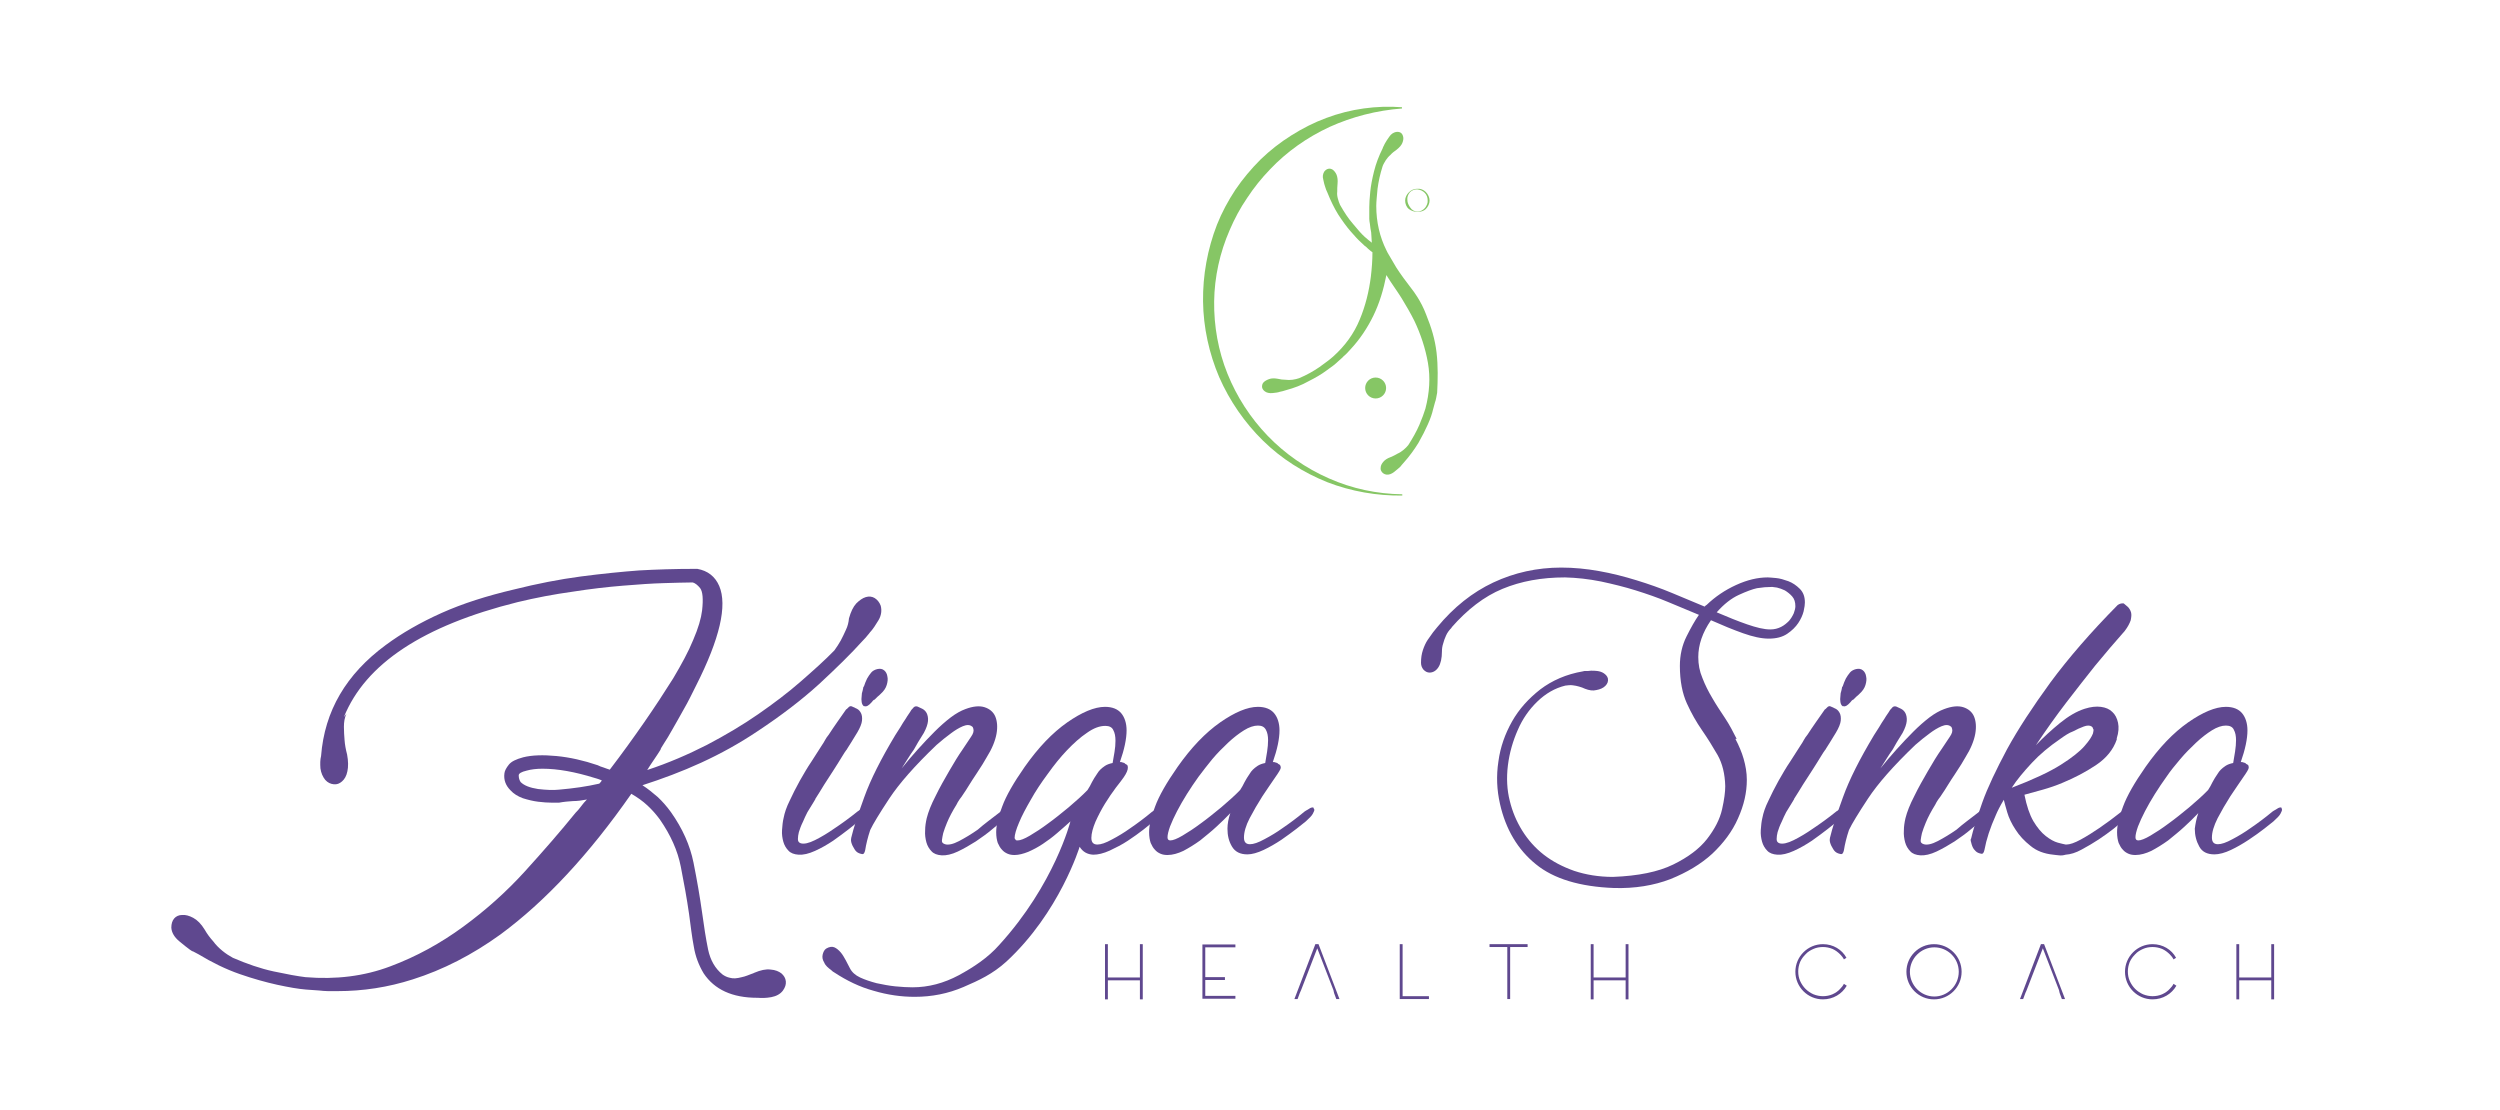
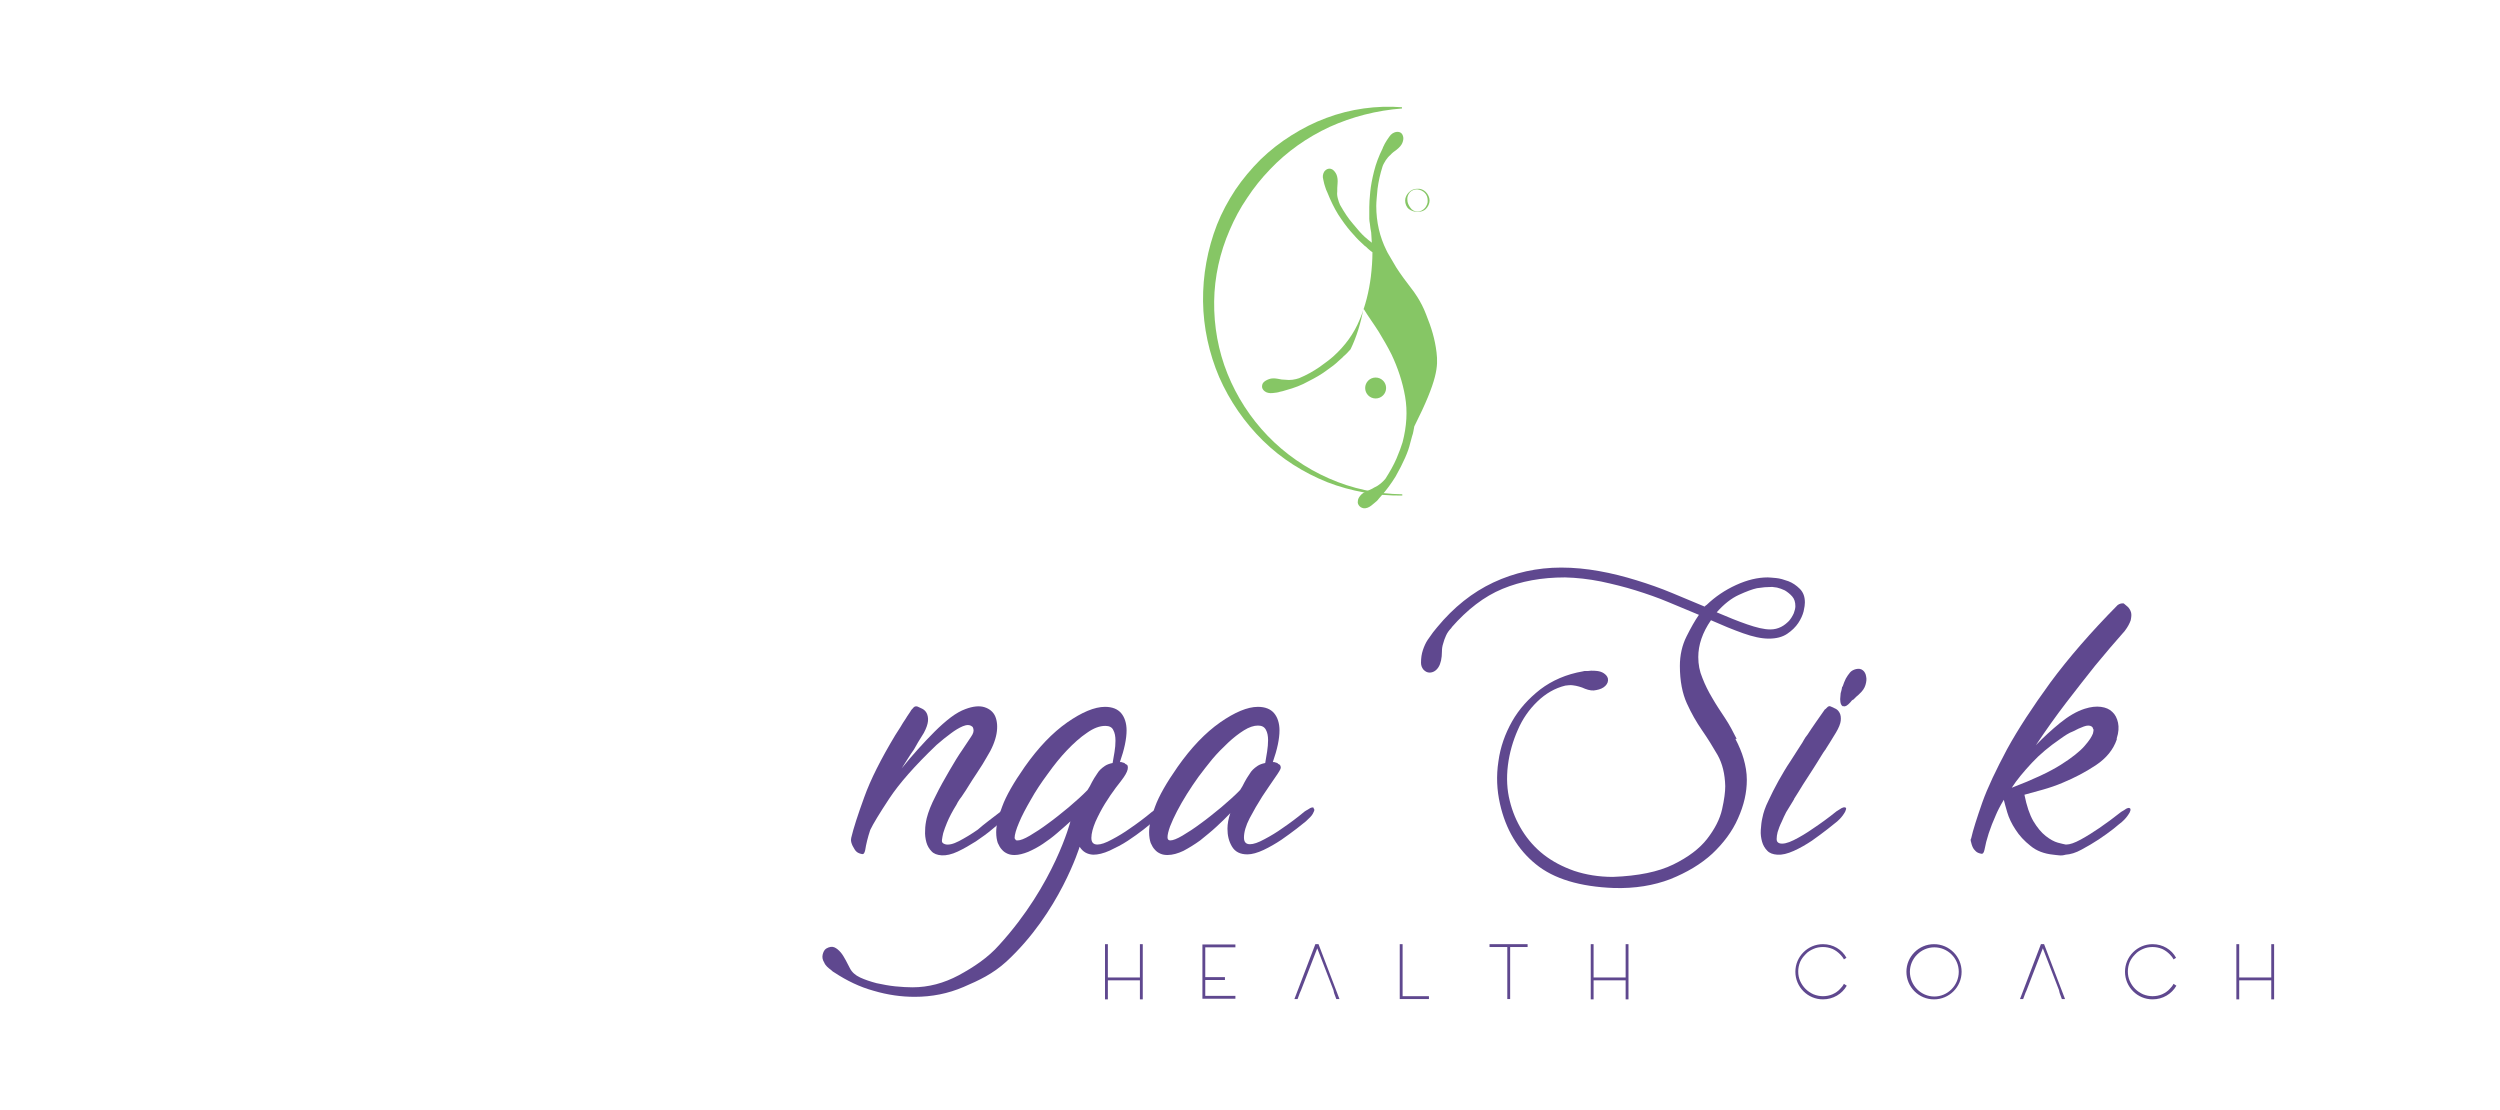
<svg xmlns="http://www.w3.org/2000/svg" version="1.1" id="Layer_1" x="0px" y="0px" viewBox="0 0 788 350" style="enable-background:new 0 0 788 350;" xml:space="preserve">
  <style type="text/css">
	.st0{fill:#5F488F;}
	.st1{fill:#86C665;}
</style>
  <g>
-     <path class="st0" d="M59.8,299.3c-0.8-0.6-2-1.5-3.4-2.7s-2.3-2.6-2.4-4.2c0-1.2,0.3-2.2,0.9-2.9c0.6-0.7,1.5-1.1,2.5-1.1   c1-0.1,2.2,0.2,3.5,0.9c1.3,0.7,2.5,1.9,3.6,3.7c0.8,1.4,1.7,2.6,2.7,3.7c0.8,1.1,1.8,2.1,2.9,3c1.1,0.9,2.2,1.6,3.3,2.2   c4.4,1.9,8.7,3.4,12.9,4.3c4.2,0.9,7.5,1.5,10,1.8c9.6,0.8,18.5-0.3,26.7-3.4c8.3-3.1,15.9-7.3,23-12.5c7.1-5.2,13.6-11,19.5-17.5   c5.9-6.5,11.2-12.6,15.9-18.4c0.7-0.7,1.3-1.4,1.8-2.1c0.5-0.7,1.1-1.4,1.8-2.1c-1.5,0.3-3,0.5-4.4,0.5c-1.4,0.1-2.8,0.2-4.4,0.5   c-0.3,0-1,0-2.3,0c-1.2,0-2.7-0.1-4.3-0.3c-1.6-0.2-3.2-0.6-4.8-1.1c-1.6-0.6-2.9-1.4-3.9-2.5c-1.5-1.5-2.2-3.3-1.9-5.4   c0.1-0.8,0.6-1.7,1.4-2.7c0.8-1,2.3-1.7,4.5-2.3c2.8-0.7,6.3-0.8,10.5-0.4c4.2,0.4,8.6,1.4,13,2.9c0.6,0.3,1.1,0.5,1.8,0.7   c0.6,0.2,1.3,0.5,2,0.7c3.9-5.1,7.5-10.1,10.9-15c3.4-4.9,6.4-9.5,9.1-13.8c2.6-4.4,4.8-8.4,6.3-12.1c1.6-3.7,2.5-6.8,2.8-9.3   c0.4-3.6,0.2-5.9-0.6-7c-0.8-1-1.6-1.6-2.3-1.8h-1h-0.2h0.2c-1.8,0-4.5,0.1-8.2,0.2c-3.7,0.1-7.9,0.4-12.8,0.8   c-4.9,0.4-10.2,1-15.9,1.9c-5.8,0.8-11.6,1.9-17.4,3.3c-29.7,7.4-47.9,19.4-54.7,36.2l0.8-1c-0.6,1.2-0.8,2.6-0.8,4.1   c0,1.5,0.1,2.8,0.2,4.1c0.1,1.5,0.4,3.1,0.8,4.6c0.4,2.1,0.4,3.9,0.1,5.3c-0.3,1.5-0.9,2.5-1.7,3.2c-0.8,0.7-1.6,1-2.6,0.9   c-1-0.1-1.9-0.5-2.7-1.4c-0.8-1-1.3-2.2-1.5-3.6c-0.1-1.5-0.1-2.7,0.2-3.9c1.1-14.2,7.9-25.8,20.4-35c5-3.7,10.9-7.1,17.6-10.1   c6.7-3,14.3-5.4,22.8-7.4c7.2-1.8,14.3-3.2,21.1-4.1c6.9-0.9,13-1.5,18.3-1.9c5.3-0.3,11.3-0.5,18-0.5h0.4c3.3,0.6,5.6,2.4,6.9,5.4   c2.6,6.1,0.2,16.6-7.3,31.4c-1.3,2.6-2.5,5.1-3.9,7.5c-1.3,2.4-2.5,4.4-3.5,6.2c-1,1.8-1.9,3.3-2.7,4.5c-0.8,1.2-1.1,1.8-1.1,2   c-0.7,1.1-1.4,2.2-2.1,3.2c-0.7,1-1.4,2.1-2.1,3.2c6.7-2.2,12.9-4.9,18.8-7.9c5.9-3.1,11.3-6.3,16.2-9.7c4.9-3.4,9.4-6.8,13.4-10.3   c4-3.5,7.6-6.7,10.6-9.8c0.7-1,1.4-2,2-3.1c0.6-1.1,1.1-2.2,1.6-3.3c0.6-1.2,0.9-2.5,1-3.7c0.6-2.1,1.3-3.6,2.3-4.7c1-1,2-1.7,3-2   c1-0.3,2-0.2,2.8,0.3c0.8,0.5,1.5,1.3,1.9,2.4c0.4,1.5,0.2,3.1-0.7,4.6c-0.9,1.5-1.7,2.7-2.4,3.5l-0.2,0.2   c-0.1,0.1-0.2,0.3-0.3,0.4c-0.1,0.1-0.2,0.3-0.5,0.6c-0.3,0.4-0.8,1-1.7,1.9c-3.6,4-8.2,8.5-13.6,13.5c-5.5,5-11.9,9.9-19.3,14.8   c-5.8,3.9-11.8,7.2-17.9,10c-6.1,2.8-12.3,5.1-18.5,7.1c1.7,1.1,3.3,2.4,4.8,3.7c1.5,1.4,2.9,3,4.2,4.8c3.6,5.1,6,10.4,7.1,15.9   c1.1,5.5,2,10.7,2.7,15.7c0.6,4.4,1.2,8.3,1.9,11.7c0.7,3.3,2.2,6,4.6,7.9c0.6,0.4,1.3,0.8,2.3,1c1,0.3,2.2,0.2,3.7-0.2   c0.6-0.1,1.1-0.3,1.7-0.5c0.6-0.2,1-0.4,1.3-0.5c0.4-0.1,0.8-0.3,1-0.4c1.9-0.8,3.6-1.2,5.1-1c1.5,0.1,2.6,0.6,3.4,1.2   c0.8,0.7,1.3,1.5,1.4,2.5c0.1,1-0.2,1.9-0.9,2.9c-0.8,1.1-2.1,1.8-3.7,2.1c-1.7,0.3-3.1,0.3-4.2,0.2h-0.2c-7.9,0-13.5-2.6-16.9-7.7   c-1.5-2.5-2.6-5.3-3.1-8.4c-0.6-3.1-1-6.6-1.5-10.3c-0.7-4.9-1.6-9.8-2.6-14.9c-1-5.1-3.2-10-6.6-14.9c-1.1-1.5-2.4-3-3.9-4.4   c-1.5-1.4-3.2-2.6-5.1-3.7c-13.3,19.1-27.1,33.9-41.2,44.3c-9,6.5-18.2,11.2-27.7,14.2c-7.8,2.5-15.7,3.7-23.7,3.7   c-1.1,0-2.1,0-3,0c-0.9,0-1.8-0.1-2.8-0.2c-0.4,0-1.8-0.1-4.2-0.3c-2.4-0.2-5.3-0.7-9-1.5c-3.6-0.8-7.6-1.9-11.9-3.4   c-4.3-1.5-8.6-3.6-12.9-6.2c-0.6-0.3-1.1-0.6-1.7-0.9C60.7,299.9,60.2,299.6,59.8,299.3z M176.2,248.9c4.6-0.4,8.8-1,12.7-1.9   c0.4-0.4,0.7-0.8,0.8-1c-0.3-0.1-0.6-0.3-1-0.4c-0.4-0.1-0.8-0.3-1.3-0.4c-6.1-1.9-11.6-2.9-16.4-2.9c-1.9,0-3.6,0.2-5,0.6   c-1.7,0.4-2.5,0.9-2.5,1.5c0,0.8,0.2,1.5,0.6,2.1c1.1,1.1,2.9,1.8,5.5,2.2C172.2,249,174.4,249.1,176.2,248.9z" />
-   </g>
+     </g>
  <g>
-     <path class="st0" d="M251.7,269.4c-1.4-0.1-2.5-0.5-3.2-1.3c-0.7-0.7-1.3-1.7-1.6-2.8c-0.3-1.1-0.5-2.3-0.4-3.7   c0.1-1.3,0.2-2.6,0.5-3.8c0.3-1.6,0.9-3.4,1.9-5.4c0.9-2,2-4.1,3.2-6.3c1.2-2.1,2.4-4.2,3.7-6.1c1.2-1.9,2.3-3.6,3.2-5   c0.4-0.6,0.8-1.2,1.1-1.8c0.3-0.6,0.7-1.1,1.1-1.6c0.9-1.4,1.8-2.7,2.7-4c0.9-1.3,1.8-2.6,2.8-4l0.2-0.1c0.2-0.2,0.4-0.4,0.7-0.7   c0.3-0.2,0.6-0.3,1-0.1c0.4,0.2,0.9,0.4,1.5,0.7c0.6,0.3,1,0.8,1.3,1.4c0.3,0.6,0.4,1.4,0.3,2.4c-0.1,0.9-0.6,2.2-1.5,3.7   c-0.8,1.3-1.4,2.3-1.9,3.1c-0.5,0.8-0.9,1.4-1.2,1.9c-0.1,0.2-0.2,0.4-0.4,0.6c-0.2,0.2-0.6,0.9-1.3,2c-0.7,1.1-1.5,2.5-2.5,4   c-1,1.5-2,3.1-3.1,4.8c-1,1.7-2,3.2-2.8,4.5v0.1l-0.6,1c-0.7,1.1-1.3,2.1-1.9,3.1c-0.5,1-1,2-1.4,3c-0.6,1.2-1,2.3-1.3,3.3   c-0.2,0.8-0.3,1.5-0.3,2.2c0,0.7,0.3,1.1,0.9,1.3c1,0.3,2.5,0,4.5-1c2-1,4-2.2,6-3.6c2.4-1.6,4.9-3.4,7.5-5.5   c0.6-0.4,1.1-0.7,1.6-1c0.4-0.2,0.8-0.3,1.1-0.2c0.3,0.1,0.4,0.3,0.2,0.8c-0.1,0.4-0.3,0.8-0.6,1.2c-0.5,0.8-1.2,1.6-2.1,2.4   c-0.5,0.4-1.5,1.2-3,2.4c-1.5,1.2-3.2,2.4-5,3.7c-1.8,1.2-3.7,2.3-5.7,3.2S253.2,269.5,251.7,269.4z M274.7,221.4   c-0.9,1-1.6,1.4-2.1,1.2h-0.3c-0.4-0.3-0.6-0.7-0.7-1.3c-0.1-0.6-0.1-1.2,0-1.9c0-0.6,0.1-1.2,0.3-1.7c0.1-0.5,0.2-0.8,0.2-1   c0-0.2,0.1-0.3,0.2-0.3c0.3-0.9,0.6-1.7,1-2.5c0.4-0.7,0.8-1.3,1.3-1.9c0.4-0.5,1.1-0.9,1.9-1.1c0.9-0.2,1.6-0.1,2.2,0.4   c0.5,0.4,0.9,1.1,1,1.9c0.2,0.8,0.1,1.7-0.2,2.7c-0.3,1-0.9,1.9-1.9,2.8c-0.3,0.3-0.6,0.6-1,0.9c-0.3,0.3-0.6,0.6-0.9,0.9   C275.3,220.6,275,221,274.7,221.4z" />
-   </g>
+     </g>
  <g>
    <path class="st0" d="M315.3,255.9c0.6-0.4,1.1-0.7,1.6-1c0.4-0.2,0.8-0.3,1.1-0.2c0.3,0.1,0.4,0.3,0.2,0.8   c-0.1,0.4-0.3,0.8-0.6,1.2c-0.5,0.8-1.2,1.6-2.1,2.4c-0.5,0.4-1.5,1.2-2.9,2.4c-1.4,1.2-3.1,2.4-5,3.7c-1.9,1.2-3.8,2.3-5.7,3.2   s-3.7,1.3-5.1,1.2c-1.4-0.1-2.5-0.5-3.2-1.3c-0.7-0.7-1.3-1.7-1.6-2.8c-0.3-1.1-0.5-2.4-0.4-3.7c0-1.3,0.2-2.6,0.5-3.9   c0.5-2,1.4-4.3,2.8-7c1.3-2.7,2.8-5.3,4.3-7.9c1.5-2.6,2.9-4.9,4.3-6.9c1.3-2,2.2-3.3,2.6-3.9c0.7-1,0.9-1.8,0.7-2.5   c-0.1-0.4-0.2-0.6-0.4-0.7c-0.7-0.6-1.7-0.6-2.9-0.1c-1.2,0.5-2.5,1.3-3.7,2.2c-1.5,1.1-3,2.3-4.6,3.7   c-6.9,6.6-11.8,12.2-14.9,16.9c-3.1,4.7-5.1,8-6,9.9c-0.8,2.4-1.3,4.5-1.6,6.4c-0.2,0.9-0.5,1.3-1,1.2c-0.5-0.1-0.8-0.2-1-0.3   c-0.5-0.2-1-0.6-1.4-1.3c-0.4-0.6-0.8-1.4-1-2.2c-0.1-0.4-0.1-0.8,0-1.3c0.7-3,2.1-7.3,4.1-12.8c2-5.6,5.3-12.1,9.8-19.6   c0.5-0.8,1-1.6,1.6-2.5c0.5-0.9,1.1-1.8,1.7-2.7c0.3-0.5,0.6-1,0.9-1.4c0.3-0.4,0.6-0.9,0.9-1.4c0.1,0,0.1,0,0.1-0.1l0.3-0.3   c0.4-0.6,0.9-0.8,1.5-0.6c0.4,0.2,0.9,0.4,1.5,0.7c0.6,0.3,1.1,0.8,1.4,1.4c0.3,0.6,0.5,1.5,0.4,2.5c-0.1,1-0.5,2.2-1.3,3.7   c-1.4,2.2-2.4,3.9-3.1,5.2c-0.7,1-1.4,2-2,3c-0.6,1-1.3,2-1.9,3c1.6-2,3.3-4,5.1-6c1.8-2,3.6-3.9,5.3-5.6c1.7-1.7,3.4-3.2,5.1-4.5   c1.6-1.2,3.2-2.1,4.6-2.6c2.4-0.9,4.4-1.1,6-0.6c1.6,0.5,2.8,1.5,3.4,2.9c0.6,1.4,0.8,3.3,0.4,5.5c-0.4,2.2-1.4,4.7-3.1,7.4   c-0.3,0.5-0.7,1.2-1.3,2.2c-0.6,0.9-1.3,2-2,3.1c-0.7,1.1-1.5,2.2-2.2,3.4c-0.7,1.2-1.4,2.2-2,3.1c-0.2,0.3-0.5,0.8-1,1.4   c-0.4,0.6-0.8,1.2-1,1.7c-1.3,2.1-2.3,4-3,5.7c-0.5,1.2-0.9,2.3-1.2,3.3c-0.2,0.8-0.3,1.5-0.4,2.2c-0.1,0.7,0.3,1.1,1,1.3   c1,0.3,2.5,0,4.4-1c1.9-1,3.9-2.2,5.9-3.6C310.1,259.8,312.6,258,315.3,255.9z" />
  </g>
  <g>
    <path class="st0" d="M337.4,258.9c-1.3,1.2-2.7,2.4-4.2,3.7c-1.5,1.3-3,2.4-4.5,3.4c-1.5,1-3,1.8-4.6,2.5c-1.5,0.6-3,1-4.3,1   c-0.8,0-1.5-0.1-2.2-0.4c-0.7-0.3-1.3-0.7-1.8-1.3c-0.5-0.5-0.9-1.2-1.3-2.1c-0.3-0.9-0.5-2-0.5-3.4c0-2.1,0.6-4.8,1.9-8.1   c1.2-3.3,3.6-7.5,7.1-12.5c4.3-6.1,8.7-10.7,13.4-14c4.6-3.2,8.6-4.9,11.9-4.9c2.3,0,4,0.7,5.1,2c1.1,1.3,1.7,3.2,1.7,5.4   c0,2.7-0.7,6-2.1,10h0.4c0.3,0.1,0.6,0.2,1,0.3c0.2,0.2,0.4,0.4,0.7,0.5s0.4,0.5,0.4,1c0,0.7-0.4,1.7-1.3,3   c-0.5,0.7-1.3,1.8-2.5,3.3c-1.1,1.5-2.3,3.2-3.4,5c-1.1,1.8-2.1,3.7-3,5.7c-0.8,1.9-1.3,3.7-1.3,5.1c0,1.4,0.6,2.1,1.9,2.1   c1.1,0,2.6-0.5,4.6-1.6c1.9-1,3.9-2.2,5.7-3.5c2.2-1.5,4.5-3.2,6.9-5.2c0.3-0.2,0.6-0.4,1-0.6c0.3-0.2,0.6-0.4,0.8-0.5   c0.2-0.1,0.5-0.2,0.7-0.2c0.3,0,0.4,0.1,0.4,0.4c0.1-0.1,0.1,0.2,0.1,0.8c-0.1,0.6-0.9,1.7-2.6,3.2c-0.6,0.5-1.6,1.3-3.1,2.5   c-1.4,1.1-3.1,2.3-4.9,3.5c-1.8,1.2-3.8,2.2-5.7,3.1c-2,0.9-3.7,1.3-5.2,1.3c-1.9-0.1-3.3-0.9-4.3-2.5c0,0-6.3,20.7-23.1,36.2   c-4.3,3.9-8.6,5.9-13.5,8c-4.9,2.1-10,3.1-15.4,3.1c-4.2,0-8.5-0.6-12.9-1.9c-4.4-1.2-8.5-3.2-12.3-5.7c-0.4-0.2-0.8-0.5-1.2-0.9   c-0.4-0.3-0.8-0.6-1.2-1c-0.4-0.4-0.7-0.8-0.9-1.3c-0.5-0.8-0.7-1.6-0.5-2.5c0.2-0.8,0.5-1.5,1.1-1.9c1-0.6,1.9-0.7,2.6-0.4   c0.7,0.3,1.4,0.9,2,1.6c0.6,0.7,1.1,1.6,1.6,2.5c0.5,0.9,0.9,1.8,1.3,2.5c0.6,1.2,1.7,2.2,3.2,2.9c1.5,0.7,3.3,1.3,5.2,1.8   c1.9,0.4,3.9,0.8,5.9,1c2,0.2,3.9,0.3,5.4,0.3c5.1,0,9.9-1.3,14.6-3.8c4.6-2.5,9.2-5.5,12.8-9.6   C332.4,278.7,337.4,258.9,337.4,258.9z M320.2,264.8c0.1,0.1,0.3,0.1,0.6,0.1c0.8,0,2.1-0.5,3.8-1.5c1.7-1,3.7-2.3,5.7-3.8   c2.1-1.5,4.3-3.3,6.5-5.1c2.2-1.9,4.3-3.7,6-5.5c0.5-0.8,1-1.6,1.4-2.5c0.4-0.8,1-1.7,1.6-2.6c0.3-0.5,0.6-0.9,1-1.3   c0.4-0.4,0.9-0.8,1.5-1.2c0.6-0.4,1.4-0.7,2.4-0.9c0.2-1.1,0.4-2.3,0.6-3.5c0.2-1.2,0.3-2.4,0.3-3.5c0-1.4-0.2-2.5-0.7-3.4   c-0.4-0.9-1.3-1.3-2.5-1.3c-1.8,0-3.7,0.7-5.8,2.2c-2.1,1.4-4.2,3.3-6.3,5.5c-2.1,2.2-4.1,4.7-6.1,7.5c-2,2.7-3.8,5.4-5.3,8.1   c-1.5,2.6-2.8,5-3.7,7.2c-0.9,2.1-1.4,3.8-1.4,4.9C319.9,264.3,320,264.6,320.2,264.8z" />
  </g>
  <g>
    <path class="st0" d="M387.8,256.3c-1.3,1.4-2.8,2.8-4.4,4.3c-1.6,1.5-3.4,2.9-5.1,4.3c-1.8,1.3-3.6,2.4-5.3,3.3   c-1.7,0.8-3.4,1.3-5,1.3c-0.8,0-1.5-0.1-2.2-0.4c-0.7-0.3-1.3-0.7-1.8-1.3c-0.5-0.5-0.9-1.2-1.3-2.1c-0.3-0.9-0.5-2-0.5-3.4   c0-2.1,0.6-4.8,1.9-8.1c1.2-3.3,3.6-7.5,7.1-12.5c4.3-6.1,8.7-10.7,13.4-14c4.6-3.2,8.6-4.9,11.9-4.9c2.3,0,4,0.7,5.1,2   c1.1,1.3,1.7,3.2,1.7,5.4c0,2.7-0.7,6-2.1,10h0.4c0.3,0.1,0.6,0.2,1,0.3c0.2,0.2,0.4,0.4,0.7,0.5c0.2,0.1,0.4,0.5,0.4,1   c0,0.4-0.6,1.4-1.8,3.1c-1.2,1.7-2.5,3.7-4,5.9c-1.4,2.2-2.8,4.6-4,6.9s-1.8,4.4-1.8,6.1c0,1.4,0.6,2.1,1.9,2.1   c1.1,0,2.6-0.5,4.6-1.6c1.9-1,3.9-2.2,5.7-3.5c2.2-1.5,4.5-3.2,6.9-5.2c0.3-0.2,0.6-0.4,1-0.6c0.3-0.2,0.6-0.4,0.8-0.5   c0.2-0.1,0.5-0.2,0.7-0.2c0.3,0,0.4,0.1,0.4,0.4l0.2,0.3c0,0.3-0.2,0.7-0.5,1.3c-0.3,0.6-1.1,1.4-2.2,2.4c-0.5,0.4-1.5,1.2-2.9,2.3   c-1.4,1.1-3.1,2.3-4.8,3.5c-1.8,1.2-3.7,2.3-5.6,3.2c-1.9,0.9-3.7,1.4-5.1,1.4c-2.3,0-3.9-0.8-4.9-2.5s-1.4-3.5-1.4-5.6   C386.9,259.7,387.2,258,387.8,256.3z M377.8,244.8c-1.3,1.8-2.5,3.6-3.7,5.5c-1.2,1.9-2.2,3.7-3.1,5.4c-0.9,1.7-1.6,3.3-2.2,4.8   c-0.5,1.4-0.8,2.6-0.8,3.4c0,0.7,0.3,1,0.9,1c0.8,0,2.1-0.5,3.8-1.5c1.7-1,3.7-2.3,5.7-3.8c2.1-1.5,4.3-3.3,6.5-5.1   c2.2-1.9,4.3-3.7,6-5.5c0.5-0.8,1-1.6,1.4-2.5c0.4-0.8,1-1.7,1.6-2.6c0.3-0.5,0.6-0.9,1-1.3c0.4-0.4,0.9-0.8,1.5-1.2   c0.6-0.4,1.4-0.7,2.4-0.9c0.2-1.1,0.4-2.3,0.6-3.6c0.2-1.3,0.3-2.5,0.3-3.6c0-1.3-0.2-2.4-0.7-3.3s-1.3-1.3-2.5-1.3   c-1.3,0-2.8,0.5-4.4,1.5c-1.6,1-3.3,2.3-5,3.9c-1.7,1.6-3.4,3.3-5,5.2C380.6,241.2,379.1,243,377.8,244.8z" />
  </g>
  <g>
    <path class="st0" d="M560.2,269.4c-1.4-0.1-2.5-0.5-3.2-1.3c-0.7-0.7-1.3-1.7-1.6-2.8c-0.3-1.1-0.5-2.3-0.4-3.7   c0.1-1.3,0.2-2.6,0.5-3.8c0.3-1.6,0.9-3.4,1.9-5.4c0.9-2,2-4.1,3.2-6.3c1.2-2.1,2.4-4.2,3.7-6.1c1.2-1.9,2.3-3.6,3.2-5   c0.4-0.6,0.8-1.2,1.1-1.8c0.3-0.6,0.7-1.1,1.1-1.6c0.9-1.4,1.8-2.7,2.7-4c0.9-1.3,1.8-2.6,2.8-4l0.2-0.1c0.2-0.2,0.4-0.4,0.7-0.7   c0.3-0.2,0.6-0.3,1-0.1c0.4,0.2,0.9,0.4,1.5,0.7c0.6,0.3,1,0.8,1.3,1.4c0.3,0.6,0.4,1.4,0.3,2.4c-0.1,0.9-0.6,2.2-1.5,3.7   c-0.8,1.3-1.4,2.3-1.9,3.1c-0.5,0.8-0.9,1.4-1.2,1.9c-0.1,0.2-0.2,0.4-0.4,0.6c-0.2,0.2-0.6,0.9-1.3,2c-0.7,1.1-1.5,2.5-2.5,4   c-1,1.5-2,3.1-3.1,4.8c-1,1.7-2,3.2-2.8,4.5v0.1l-0.6,1c-0.7,1.1-1.3,2.1-1.9,3.1c-0.5,1-1,2-1.4,3c-0.6,1.2-1,2.3-1.3,3.3   c-0.2,0.8-0.3,1.5-0.3,2.2c0,0.7,0.3,1.1,0.9,1.3c1,0.3,2.5,0,4.5-1c2-1,4-2.2,6-3.6c2.4-1.6,4.9-3.4,7.5-5.5   c0.6-0.4,1.1-0.7,1.6-1c0.4-0.2,0.8-0.3,1.1-0.2c0.3,0.1,0.4,0.3,0.2,0.8c-0.1,0.4-0.3,0.8-0.6,1.2c-0.5,0.8-1.2,1.6-2.1,2.4   c-0.5,0.4-1.5,1.2-3,2.4c-1.5,1.2-3.2,2.4-5,3.7c-1.8,1.2-3.7,2.3-5.7,3.2S561.7,269.5,560.2,269.4z M583.2,221.4   c-0.9,1-1.6,1.4-2.1,1.2h-0.3c-0.4-0.3-0.6-0.7-0.7-1.3c-0.1-0.6-0.1-1.2,0-1.9c0-0.6,0.1-1.2,0.3-1.7c0.1-0.5,0.2-0.8,0.2-1   c0-0.2,0.1-0.3,0.2-0.3c0.3-0.9,0.6-1.7,1-2.5c0.4-0.7,0.8-1.3,1.3-1.9c0.4-0.5,1.1-0.9,1.9-1.1c0.9-0.2,1.6-0.1,2.2,0.4   c0.5,0.4,0.9,1.1,1,1.9c0.2,0.8,0.1,1.7-0.2,2.7c-0.3,1-0.9,1.9-1.9,2.8c-0.3,0.3-0.6,0.6-1,0.9c-0.3,0.3-0.6,0.6-0.9,0.9   C583.8,220.6,583.5,221,583.2,221.4z" />
  </g>
  <g>
-     <path class="st0" d="M623.8,255.9c0.6-0.4,1.1-0.7,1.6-1c0.4-0.2,0.8-0.3,1.1-0.2c0.3,0.1,0.4,0.3,0.2,0.8   c-0.1,0.4-0.3,0.8-0.6,1.2c-0.5,0.8-1.2,1.6-2.1,2.4c-0.5,0.4-1.5,1.2-2.9,2.4c-1.4,1.2-3.1,2.4-5,3.7c-1.9,1.2-3.8,2.3-5.7,3.2   s-3.7,1.3-5.1,1.2c-1.4-0.1-2.5-0.5-3.2-1.3c-0.7-0.7-1.3-1.7-1.6-2.8c-0.3-1.1-0.5-2.4-0.4-3.7c0-1.3,0.2-2.6,0.5-3.9   c0.5-2,1.4-4.3,2.8-7c1.3-2.7,2.8-5.3,4.3-7.9c1.5-2.6,2.9-4.9,4.3-6.9c1.3-2,2.2-3.3,2.6-3.9c0.7-1,0.9-1.8,0.7-2.5   c-0.1-0.4-0.2-0.6-0.4-0.7c-0.7-0.6-1.7-0.6-2.9-0.1c-1.2,0.5-2.5,1.3-3.7,2.2c-1.5,1.1-3,2.3-4.6,3.7   c-6.9,6.6-11.8,12.2-14.9,16.9c-3.1,4.7-5.1,8-6,9.9c-0.8,2.4-1.3,4.5-1.6,6.4c-0.2,0.9-0.5,1.3-1,1.2c-0.5-0.1-0.8-0.2-1-0.3   c-0.5-0.2-1-0.6-1.4-1.3c-0.4-0.6-0.8-1.4-1-2.2c-0.1-0.4-0.1-0.8,0-1.3c0.7-3,2.1-7.3,4.1-12.8c2-5.6,5.3-12.1,9.8-19.6   c0.5-0.8,1-1.6,1.6-2.5c0.5-0.9,1.1-1.8,1.7-2.7c0.3-0.5,0.6-1,0.9-1.4c0.3-0.4,0.6-0.9,0.9-1.4c0.1,0,0.1,0,0.1-0.1l0.3-0.3   c0.4-0.6,0.9-0.8,1.5-0.6c0.4,0.2,0.9,0.4,1.5,0.7c0.6,0.3,1.1,0.8,1.4,1.4c0.3,0.6,0.5,1.5,0.4,2.5c-0.1,1-0.5,2.2-1.3,3.7   c-1.4,2.2-2.4,3.9-3.1,5.2c-0.7,1-1.4,2-2,3c-0.6,1-1.3,2-1.9,3c1.6-2,3.3-4,5.1-6c1.8-2,3.6-3.9,5.3-5.6c1.7-1.7,3.4-3.2,5.1-4.5   c1.6-1.2,3.2-2.1,4.6-2.6c2.4-0.9,4.4-1.1,6-0.6c1.6,0.5,2.8,1.5,3.4,2.9c0.6,1.4,0.8,3.3,0.4,5.5c-0.4,2.2-1.4,4.7-3.1,7.4   c-0.3,0.5-0.7,1.2-1.3,2.2c-0.6,0.9-1.3,2-2,3.1c-0.7,1.1-1.5,2.2-2.2,3.4c-0.7,1.2-1.4,2.2-2,3.1c-0.2,0.3-0.5,0.8-1,1.4   c-0.4,0.6-0.8,1.2-1,1.7c-1.3,2.1-2.3,4-3,5.7c-0.5,1.2-0.9,2.3-1.2,3.3c-0.2,0.8-0.3,1.5-0.4,2.2c-0.1,0.7,0.3,1.1,1,1.3   c1,0.3,2.5,0,4.4-1c1.9-1,3.9-2.2,5.9-3.6C618.6,259.8,621.1,258,623.8,255.9z" />
-   </g>
+     </g>
  <g>
    <path class="st0" d="M669.4,190.2c0.4,0.3,0.8,0.7,1.3,1.1c0.4,0.4,0.8,1,1,1.7c0.2,0.7,0.1,1.5-0.1,2.5c-0.3,0.9-0.9,2.1-1.9,3.4   c-3,3.4-6.1,7-9.3,10.9c-2.7,3.4-5.7,7.2-9,11.5c-3.3,4.3-6.5,8.8-9.7,13.6c2.4-2.5,4.9-4.8,7.6-7c2.7-2.2,5.3-3.7,7.8-4.5   c1.9-0.6,3.6-0.8,5.1-0.6c1.5,0.2,2.7,0.7,3.6,1.6c0.9,0.8,1.5,2,1.8,3.4c0.3,1.4,0.2,3.1-0.4,4.9v0.1v0.3   c-1.1,3.2-3.3,5.9-6.6,8.1c-3.3,2.2-6.8,4-10.4,5.5c-2.1,0.9-4.2,1.6-6.3,2.2c-2.1,0.6-4,1.1-5.8,1.6c0.7,3.5,1.6,6.2,2.8,8.3   c1.2,2,2.5,3.6,3.9,4.7c1.4,1.1,2.7,1.8,3.8,2.1c1.1,0.3,2,0.5,2.5,0.6h0.2c1.1,0,2.6-0.5,4.6-1.6c2-1.1,3.9-2.3,5.8-3.6   c2.2-1.5,4.5-3.2,6.9-5.1c0.7-0.4,1.2-0.7,1.6-1c0.4-0.2,0.7-0.3,1-0.2c0.3,0.1,0.4,0.3,0.3,0.8c-0.1,0.4-0.3,0.8-0.6,1.2   c-0.5,0.8-1.2,1.6-2.1,2.4c-0.5,0.4-1.4,1.1-2.7,2.2c-1.3,1-2.8,2.1-4.6,3.3c-1.7,1.1-3.5,2.2-5.4,3.2c-1.8,1-3.5,1.5-5,1.6   c-0.7,0.2-1.4,0.3-2.1,0.2c-0.7-0.1-1.3-0.1-1.8-0.2c-2.9-0.3-5.3-1.2-7.2-2.8c-1.9-1.5-3.5-3.2-4.7-5.1c-1.2-1.8-2.1-3.7-2.6-5.4   c-0.5-1.8-0.9-3.1-1.1-4c-1.2,2-2,3.6-2.5,4.8c-1.8,4-3,7.7-3.6,11c-0.2,0.9-0.5,1.3-1,1.2s-0.8-0.2-1-0.3   c-0.5-0.2-0.9-0.6-1.3-1.1c-0.4-0.5-0.7-1.3-0.9-2.2c-0.2-0.6-0.2-1,0-1.2c0.6-2.7,1.8-6.4,3.5-11.3c1.7-4.8,4.4-10.4,7.8-16.8   c3.5-6.4,8.1-13.4,13.7-21.1c5.7-7.7,12.7-15.8,21.2-24.4C668.1,190.3,668.7,190.1,669.4,190.2z M649.4,232.9   c-3.5,2.4-6.5,4.9-9,7.6s-4.7,5.3-6.3,7.8c6.8-2.6,11.9-5,15.4-7.2s6-4.2,7.5-5.9c0.8-0.9,1.4-1.7,1.8-2.3c0.4-0.6,0.7-1.2,0.9-1.7   c0.1-0.5,0.2-0.9,0.2-1.2c-0.1-0.2-0.2-0.3-0.2-0.4c0-0.1-0.1-0.2-0.1-0.3l-0.3-0.3c-0.6-0.4-1.4-0.4-2.5,0   c-1.1,0.4-2.2,0.9-3.3,1.5C652.1,231,650.8,231.9,649.4,232.9z" />
  </g>
  <g>
-     <path class="st0" d="M692.9,256.3c-1.3,1.4-2.8,2.8-4.4,4.3c-1.6,1.5-3.4,2.9-5.1,4.3c-1.8,1.3-3.6,2.4-5.3,3.3   c-1.7,0.8-3.4,1.3-5,1.3c-0.8,0-1.5-0.1-2.2-0.4c-0.7-0.3-1.3-0.7-1.8-1.3c-0.5-0.5-0.9-1.2-1.3-2.1c-0.3-0.9-0.5-2-0.5-3.4   c0-2.1,0.6-4.8,1.9-8.1c1.2-3.3,3.6-7.5,7.1-12.5c4.3-6.1,8.7-10.7,13.4-14c4.6-3.2,8.6-4.9,11.9-4.9c2.3,0,4,0.7,5.1,2   c1.1,1.3,1.7,3.2,1.7,5.4c0,2.7-0.7,6-2.1,10h0.4c0.3,0.1,0.6,0.2,1,0.3c0.2,0.2,0.4,0.4,0.7,0.5s0.4,0.5,0.4,1   c0,0.4-0.6,1.4-1.8,3.1c-1.2,1.7-2.5,3.7-4,5.9c-1.4,2.2-2.8,4.6-4,6.9c-1.2,2.4-1.8,4.4-1.8,6.1c0,1.4,0.6,2.1,1.9,2.1   c1.1,0,2.6-0.5,4.6-1.6c1.9-1,3.9-2.2,5.7-3.5c2.2-1.5,4.5-3.2,6.9-5.2c0.3-0.2,0.6-0.4,1-0.6c0.3-0.2,0.6-0.4,0.8-0.5   c0.2-0.1,0.5-0.2,0.7-0.2c0.3,0,0.4,0.1,0.4,0.4l0.1,0.3c0,0.3-0.2,0.7-0.5,1.3c-0.3,0.6-1.1,1.4-2.2,2.4c-0.5,0.4-1.5,1.2-2.9,2.3   c-1.4,1.1-3.1,2.3-4.9,3.5c-1.8,1.2-3.7,2.3-5.6,3.2c-1.9,0.9-3.7,1.4-5.2,1.4c-2.3,0-3.9-0.8-4.8-2.5c-0.9-1.6-1.4-3.5-1.4-5.6   C692,259.7,692.3,258,692.9,256.3z M682.9,244.8c-1.3,1.8-2.5,3.6-3.7,5.5c-1.2,1.9-2.2,3.7-3.1,5.4c-0.9,1.7-1.6,3.3-2.2,4.8   c-0.5,1.4-0.8,2.6-0.8,3.4c0,0.7,0.3,1,0.9,1c0.8,0,2.1-0.5,3.8-1.5c1.7-1,3.7-2.3,5.7-3.8c2.1-1.5,4.3-3.3,6.5-5.1   c2.2-1.9,4.3-3.7,6-5.5c0.5-0.8,1-1.6,1.4-2.5c0.4-0.8,1-1.7,1.6-2.6c0.3-0.5,0.6-0.9,1-1.3c0.4-0.4,0.9-0.8,1.5-1.2   c0.6-0.4,1.4-0.7,2.4-0.9c0.2-1.1,0.4-2.3,0.6-3.6c0.2-1.3,0.3-2.5,0.3-3.6c0-1.3-0.2-2.4-0.7-3.3c-0.4-0.9-1.3-1.3-2.5-1.3   c-1.3,0-2.8,0.5-4.4,1.5c-1.6,1-3.3,2.3-5,3.9c-1.7,1.6-3.4,3.3-5,5.2C685.6,241.2,684.1,243,682.9,244.8z" />
-   </g>
+     </g>
  <g>
    <path class="st0" d="M360.2,297.6v10.5v0.9v6h-0.9v-6h-10.1v6h-0.9v-6v-0.9v-10.5h0.9v10.5h10.1v-10.5H360.2z" />
    <path class="st0" d="M379.9,298.5v9.5h6.2v0.9h-6.2v5h9.5v0.9H379v0V314v-5v-0.9v-9.5v-0.9h0.9h9.5v0.9H379.9z" />
    <path class="st0" d="M420.3,312.1l-5.1-13.2l-5.1,13.2l-0.4,0.9l-0.7,1.9h-1l6.6-17.3v0h1v0l6.6,17.3h-1l-0.7-1.9" />
    <path class="st0" d="M450.4,314v0.9h-8.3h-0.9V314v-16.4h0.9V314H450.4z" />
    <path class="st0" d="M481.5,298.5H476v16.4h-0.9v-16.4h-5.6v-0.9h12V298.5z" />
    <path class="st0" d="M513.3,297.6v10.5v0.9v6h-0.9v-6h-10.1v6h-0.9v-6v-0.9v-10.5h0.9v10.5h10.1v-10.5H513.3z" />
    <path class="st0" d="M582.1,310.7c-1.5,2.6-4.3,4.3-7.5,4.3c-4.8,0-8.7-3.9-8.7-8.7s3.9-8.7,8.7-8.7c3.2,0,6,1.7,7.4,4.3l-0.8,0.5   c-0.3-0.6-0.7-1.1-1.2-1.6c-0.7-0.7-1.5-1.3-2.4-1.7c-1-0.4-2-0.6-3-0.6c-1.1,0-2.1,0.2-3,0.6c-0.9,0.4-1.8,0.9-2.5,1.7   c-0.7,0.7-1.3,1.5-1.7,2.4c-0.4,1-0.6,2-0.6,3c0,1.1,0.2,2.1,0.6,3c0.4,0.9,1,1.8,1.7,2.5c0.7,0.7,1.6,1.3,2.5,1.7   c1,0.4,2,0.6,3,0.6c1,0,2.1-0.2,3-0.6c0.9-0.4,1.8-1,2.4-1.7c0.5-0.5,0.9-1,1.2-1.6L582.1,310.7z" />
    <path class="st0" d="M618.3,306.3c0,4.8-3.9,8.7-8.7,8.7s-8.7-3.9-8.7-8.7c0-4.8,3.9-8.7,8.7-8.7S618.3,301.5,618.3,306.3z    M617.4,306.3c0-4.3-3.5-7.7-7.7-7.7s-7.7,3.5-7.7,7.7c0,4.3,3.5,7.8,7.7,7.8S617.4,310.6,617.4,306.3z" />
    <path class="st0" d="M649,312.1l-5.1-13.2l-5.1,13.2l-0.4,0.9l-0.7,1.9h-1l6.6-17.3v0h1v0l6.6,17.3h-1l-0.7-1.9L649,312.1z" />
    <path class="st0" d="M686,310.7c-1.5,2.6-4.3,4.3-7.5,4.3c-4.8,0-8.7-3.9-8.7-8.7s3.9-8.7,8.7-8.7c3.2,0,6,1.7,7.4,4.3l-0.8,0.5   c-0.3-0.6-0.7-1.1-1.2-1.6c-0.7-0.7-1.5-1.3-2.4-1.7c-1-0.4-2-0.6-3-0.6c-1.1,0-2.1,0.2-3,0.6c-0.9,0.4-1.8,0.9-2.5,1.7   c-0.7,0.7-1.3,1.5-1.7,2.4c-0.4,1-0.6,2-0.6,3c0,1.1,0.2,2.1,0.6,3c0.4,0.9,1,1.8,1.7,2.5c0.7,0.7,1.6,1.3,2.5,1.7   c1,0.4,2,0.6,3,0.6c1,0,2.1-0.2,3-0.6c0.9-0.4,1.8-1,2.4-1.7c0.5-0.5,0.9-1,1.2-1.6L686,310.7z" />
    <path class="st0" d="M716.8,297.6v10.5v0.9v6h-0.9v-6h-10.1v6h-0.9v-6v-0.9v-10.5h0.9v10.5h10.1v-10.5H716.8z" />
  </g>
  <g>
    <path class="st0" d="M493.3,182c-7.4,0-13.9,1.2-19.7,3.6c-5.8,2.4-11.1,6.5-16.1,12.2h0.1c-0.8,0.8-1.4,1.6-1.8,2.5   c-0.4,0.9-0.7,1.7-0.9,2.5c-0.3,0.9-0.4,1.7-0.4,2.5c0,2.2-0.4,3.9-1.1,5c-0.7,1.1-1.7,1.7-2.8,1.7c-0.7,0-1.3-0.3-1.9-0.9   c-0.5-0.6-0.8-1.3-0.8-2.2c0-1.5,0.2-2.8,0.6-4c0.4-1.2,0.9-2.3,1.5-3.2c0.6-0.9,1.2-1.7,1.7-2.4c0.5-0.6,1-1.2,1.3-1.6   c5.2-6.3,11.1-11,17.7-14.1c6.6-3.1,13.8-4.7,21.4-4.7c4,0,8,0.4,11.9,1.1c4,0.7,7.9,1.7,11.8,2.9c3.9,1.2,7.6,2.5,11.2,4   c3.6,1.5,7,2.9,10.3,4.3l0.4-0.4l0.2-0.1c2.7-2.6,5.8-4.7,9.3-6.3c3.5-1.6,6.8-2.4,10-2.4c0.5,0,1.4,0.1,2.6,0.2s2.5,0.5,3.9,1   c1.3,0.5,2.5,1.3,3.6,2.4s1.6,2.5,1.6,4.3c0,0.6-0.1,1.5-0.4,2.8c-0.3,1.2-0.9,2.5-1.7,3.7c-0.8,1.2-2,2.4-3.5,3.4   c-1.5,1-3.4,1.5-5.8,1.5c-2.3,0-5-0.6-8.1-1.7c-3.1-1.1-6.5-2.5-10.1-4.1c-2.7,3.9-4,7.8-4,11.6c0,2.3,0.4,4.5,1.3,6.6   c0.8,2.1,1.9,4.3,3.1,6.3c1.2,2.1,2.6,4.2,4,6.3c1.4,2.1,2.6,4.4,3.7,6.6H547c1.1,2.1,2,4.2,2.6,6.3c0.6,2.1,1,4.3,1,6.6   c0,4-0.9,8-2.8,12.2c-1.8,4.1-4.6,7.8-8.1,11.1c-3.6,3.3-8,5.9-13.2,8c-5.2,2-11.2,3-17.8,2.8c-10.7-0.4-19-2.9-24.6-7.5   c-5.7-4.6-9.5-11-11.3-19c-1-4.4-1.2-8.8-0.5-13.4c0.6-4.5,2.1-8.7,4.3-12.6c2.2-3.9,5.2-7.2,8.9-10.1c3.7-2.8,8.2-4.8,13.5-5.7   c0.2-0.1,0.4-0.1,0.7-0.1c0.2,0,0.4,0,0.5,0c0.2,0,0.6,0,1.3-0.1c0.6,0,1.3,0,2,0.1c0.7,0.1,1.4,0.3,2,0.7c0.6,0.4,1.1,0.9,1.3,1.6   c0.2,0.9-0.1,1.7-0.8,2.4c-0.7,0.7-1.7,1.1-2.8,1.3c-1.1,0.3-2.3,0.1-3.6-0.4c-0.6-0.3-1.2-0.5-1.9-0.7c-0.6-0.2-1.3-0.3-2-0.4   c-0.7-0.1-1.5,0-2.3,0.1c-3.3,0.8-6.2,2.5-8.8,5c-2.6,2.5-4.7,5.5-6.2,9c-1.5,3.4-2.6,7.1-3.1,11.1c-0.5,4-0.3,7.8,0.6,11.3   c0.8,3.3,2.1,6.4,3.9,9.3c1.8,2.9,4.1,5.5,6.8,7.6c2.7,2.1,5.9,3.8,9.6,5.1c3.6,1.2,7.7,1.9,12.2,1.9c8-0.3,14.3-1.6,19-3.9   c4.7-2.3,8.3-5,10.7-8.1c2.4-3.1,4-6.2,4.7-9.3c0.7-3.1,1-5.5,1-7.3c-0.1-3.9-0.9-7.1-2.4-9.8c-1.5-2.6-3.1-5.2-4.9-7.8   c-1.8-2.6-3.4-5.4-4.8-8.5c-1.4-3.1-2.2-7-2.2-11.8c0-3.4,0.7-6.5,2.1-9.3c1.4-2.8,2.7-5.1,3.9-6.8c-3.1-1.3-6.3-2.6-9.6-4   c-3.3-1.4-6.8-2.6-10.3-3.7c-3.5-1.1-7.2-2-10.9-2.8C500.7,182.5,497,182.1,493.3,182z M553.8,185.4c-1.4,0.3-3.3,1-5.7,2.1   c-2.4,1.1-4.7,2.9-7,5.5c3.5,1.5,6.7,2.8,9.6,3.8c2.9,1,5.3,1.6,7.3,1.6c1.3,0,2.4-0.3,3.4-0.8c1-0.5,1.8-1.2,2.5-1.9   c0.6-0.7,1.1-1.5,1.5-2.4c0.3-0.8,0.5-1.6,0.5-2.2c0-1.3-0.3-2.3-1-3.1c-0.7-0.8-1.5-1.4-2.3-1.9c-0.8-0.4-1.7-0.7-2.5-0.9   c-0.8-0.1-1.3-0.2-1.5-0.2c-0.8,0-1.6,0.1-2.4,0.1C555.4,185.2,554.6,185.3,553.8,185.4z" />
  </g>
  <g>
    <g>
      <g>
        <path class="st1" d="M446.8,66.8c-0.9,0-1.9-0.3-2.7-0.9c-0.8-0.6-1.2-1.7-1.2-2.7c0-1,0.5-1.9,1.2-2.6c0.7-0.7,1.6-1.1,2.6-1.1     c1-0.1,2,0.3,2.7,1c0.7,0.7,1.2,1.7,1.2,2.7c0,1-0.5,2-1.2,2.7C448.8,66.5,447.8,66.8,446.8,66.8z M446.8,66.7     c0.9,0,1.8-0.5,2.4-1.2c0.5-0.7,0.9-1.5,0.8-2.4c0-0.8-0.3-1.7-0.9-2.3c-0.6-0.6-1.4-1-2.3-1.1c-0.9-0.1-1.8,0.3-2.4,0.9     c-0.6,0.7-0.9,1.6-0.8,2.4c0,0.9,0.4,1.7,0.9,2.4C445,66.2,445.9,66.7,446.8,66.7z" />
      </g>
    </g>
  </g>
  <g>
    <g>
      <circle class="st1" cx="433.6" cy="122.3" r="3.3" />
    </g>
  </g>
-   <path class="st1" d="M452.8,111.1c-0.5-4.2-1.6-7.8-3.3-12c-1.6-4.3-4.2-7.6-4.2-7.6c-2-2.6-3.8-5-5.2-7.2l-2.7-4.6  c-0.1-0.3-0.3-0.5-0.4-0.8c-2.1-4.2-3.2-8.9-3.2-14c0-1.3,0.2-3.1,0.4-5.4c0.3-2.3,0.8-4.6,1.6-7.1c0.2-0.6,0.6-1.2,1-1.9  c0.4-0.6,0.9-1.2,1.5-1.7c0.5-0.6,1.2-1.1,1.9-1.6c0.9-0.7,1.5-1.4,1.8-2.1c0.3-0.7,0.4-1.4,0.3-1.9c-0.1-0.5-0.3-1-0.7-1.3  c-0.4-0.3-0.9-0.4-1.6-0.3c-0.8,0.2-1.5,0.6-2.1,1.5c-0.6,0.8-1,1.5-1.3,2c-0.1,0.2-0.3,0.5-0.4,0.8c-0.2,0.3-0.3,0.6-0.4,0.9  c-1.2,2.4-2.1,4.8-2.7,7.2c-0.6,2.4-1,4.5-1.2,6.5c-0.2,2-0.3,3.6-0.3,4.8c0,1.3,0,2,0,2.2c0,0.5,0,1,0,1.5c0,0.5,0.1,1,0.2,1.6  c0.1,0.9,0.2,1.8,0.4,2.7l0,0c0.1,1.1,0.1,2.1,0.2,3.2c-0.8-0.6-1.5-1.2-2.3-1.9c-1-0.9-2.2-2.3-3.6-4c-1.5-1.7-2.8-3.7-4.1-6  c-0.3-0.6-0.5-1.3-0.7-2c-0.2-0.7-0.3-1.5-0.2-2.2c0-0.8,0-1.6,0.1-2.5c0.1-1.1,0-2-0.3-2.8c-0.3-0.7-0.7-1.2-1.2-1.6  c-0.5-0.3-0.9-0.4-1.4-0.3c-0.5,0.1-0.9,0.4-1.3,0.9c-0.4,0.7-0.6,1.5-0.3,2.5c0.2,1,0.4,1.8,0.6,2.3c0.1,0.3,0.2,0.5,0.3,0.9  c0.1,0.3,0.3,0.6,0.4,0.9c1,2.5,2.1,4.8,3.4,6.9c1.3,2,2.6,3.8,3.9,5.3c1.3,1.5,2.4,2.7,3.3,3.5c0.9,0.9,1.5,1.4,1.7,1.5  c0.4,0.4,0.7,0.7,1.1,1c0.2,0.2,0.5,0.4,0.8,0.6c0,2.6-0.2,5.1-0.5,7.7c-0.6,4.7-1.7,9.2-3.5,13.5c-1.8,4.4-4.6,8.3-8.4,11.7  c-1,0.9-2.5,2-4.3,3.3c-1.9,1.3-4,2.5-6.4,3.5c-0.6,0.2-1.3,0.4-2.1,0.5c-0.8,0.1-1.5,0.1-2.2,0c-0.8,0-1.6-0.1-2.4-0.3  c-1.1-0.2-2-0.2-2.8,0.1c-0.8,0.3-1.3,0.6-1.7,1c-0.4,0.4-0.5,0.9-0.5,1.4c0,0.5,0.3,1,0.8,1.4c0.6,0.5,1.5,0.7,2.5,0.6  c1-0.1,1.8-0.2,2.3-0.4c0.3-0.1,0.6-0.1,0.9-0.2c0.3-0.1,0.7-0.2,1-0.3c2.6-0.7,5-1.6,7.1-2.8c2.2-1.1,4.1-2.2,5.7-3.4  c1.6-1.1,2.9-2.1,3.8-3c0.9-0.8,1.5-1.3,1.6-1.5c0.4-0.3,0.8-0.7,1.1-1c0.3-0.4,0.7-0.7,1.1-1.2c2.9-3.1,5.3-6.7,7.2-10.6  c1.9-3.9,3.2-8.2,4.1-12.8c1.5,2.5,3.3,4.9,4.8,7.3c1.4,2.3,2.8,4.7,4,7.1c2,4.2,3.5,8.7,4.3,13.3c0.8,4.6,0.5,9.4-0.8,14.4  c-0.4,1.3-1,3-1.9,5.1c-0.9,2.1-2.1,4.2-3.5,6.4c-0.4,0.5-0.9,1-1.5,1.5c-0.6,0.5-1.2,0.9-1.9,1.2c-0.7,0.4-1.4,0.8-2.2,1.1  c-1.1,0.4-1.8,0.9-2.3,1.5c-0.5,0.6-0.8,1.2-0.8,1.8c-0.1,0.6,0.1,1,0.4,1.4c0.3,0.4,0.8,0.7,1.4,0.8c0.8,0.1,1.6-0.2,2.4-0.8  c0.8-0.6,1.4-1.2,1.8-1.5c0.2-0.2,0.4-0.4,0.6-0.7c0.2-0.3,0.5-0.5,0.7-0.8c1.8-2,3.3-4.1,4.6-6.2c1.2-2.1,2.2-4.1,3-5.9  c0.8-1.8,1.3-3.3,1.6-4.6c0.3-1.2,0.5-1.9,0.6-2.2c0.2-0.5,0.3-1,0.4-1.5c0.1-0.5,0.2-1,0.3-1.6  C453.2,119.7,453.3,115.4,452.8,111.1z" />
+   <path class="st1" d="M452.8,111.1c-0.5-4.2-1.6-7.8-3.3-12c-1.6-4.3-4.2-7.6-4.2-7.6c-2-2.6-3.8-5-5.2-7.2l-2.7-4.6  c-0.1-0.3-0.3-0.5-0.4-0.8c-2.1-4.2-3.2-8.9-3.2-14c0-1.3,0.2-3.1,0.4-5.4c0.3-2.3,0.8-4.6,1.6-7.1c0.2-0.6,0.6-1.2,1-1.9  c0.4-0.6,0.9-1.2,1.5-1.7c0.5-0.6,1.2-1.1,1.9-1.6c0.9-0.7,1.5-1.4,1.8-2.1c0.3-0.7,0.4-1.4,0.3-1.9c-0.1-0.5-0.3-1-0.7-1.3  c-0.4-0.3-0.9-0.4-1.6-0.3c-0.8,0.2-1.5,0.6-2.1,1.5c-0.6,0.8-1,1.5-1.3,2c-0.1,0.2-0.3,0.5-0.4,0.8c-0.2,0.3-0.3,0.6-0.4,0.9  c-1.2,2.4-2.1,4.8-2.7,7.2c-0.6,2.4-1,4.5-1.2,6.5c-0.2,2-0.3,3.6-0.3,4.8c0,1.3,0,2,0,2.2c0,0.5,0,1,0,1.5c0,0.5,0.1,1,0.2,1.6  c0.1,0.9,0.2,1.8,0.4,2.7l0,0c0.1,1.1,0.1,2.1,0.2,3.2c-0.8-0.6-1.5-1.2-2.3-1.9c-1-0.9-2.2-2.3-3.6-4c-1.5-1.7-2.8-3.7-4.1-6  c-0.3-0.6-0.5-1.3-0.7-2c-0.2-0.7-0.3-1.5-0.2-2.2c0-0.8,0-1.6,0.1-2.5c0.1-1.1,0-2-0.3-2.8c-0.3-0.7-0.7-1.2-1.2-1.6  c-0.5-0.3-0.9-0.4-1.4-0.3c-0.5,0.1-0.9,0.4-1.3,0.9c-0.4,0.7-0.6,1.5-0.3,2.5c0.2,1,0.4,1.8,0.6,2.3c0.1,0.3,0.2,0.5,0.3,0.9  c0.1,0.3,0.3,0.6,0.4,0.9c1,2.5,2.1,4.8,3.4,6.9c1.3,2,2.6,3.8,3.9,5.3c1.3,1.5,2.4,2.7,3.3,3.5c0.9,0.9,1.5,1.4,1.7,1.5  c0.4,0.4,0.7,0.7,1.1,1c0.2,0.2,0.5,0.4,0.8,0.6c0,2.6-0.2,5.1-0.5,7.7c-0.6,4.7-1.7,9.2-3.5,13.5c-1.8,4.4-4.6,8.3-8.4,11.7  c-1,0.9-2.5,2-4.3,3.3c-1.9,1.3-4,2.5-6.4,3.5c-0.6,0.2-1.3,0.4-2.1,0.5c-0.8,0.1-1.5,0.1-2.2,0c-0.8,0-1.6-0.1-2.4-0.3  c-1.1-0.2-2-0.2-2.8,0.1c-0.8,0.3-1.3,0.6-1.7,1c-0.4,0.4-0.5,0.9-0.5,1.4c0,0.5,0.3,1,0.8,1.4c0.6,0.5,1.5,0.7,2.5,0.6  c1-0.1,1.8-0.2,2.3-0.4c0.3-0.1,0.6-0.1,0.9-0.2c0.3-0.1,0.7-0.2,1-0.3c2.6-0.7,5-1.6,7.1-2.8c2.2-1.1,4.1-2.2,5.7-3.4  c1.6-1.1,2.9-2.1,3.8-3c0.9-0.8,1.5-1.3,1.6-1.5c0.4-0.3,0.8-0.7,1.1-1c0.3-0.4,0.7-0.7,1.1-1.2c1.9-3.9,3.2-8.2,4.1-12.8c1.5,2.5,3.3,4.9,4.8,7.3c1.4,2.3,2.8,4.7,4,7.1c2,4.2,3.5,8.7,4.3,13.3c0.8,4.6,0.5,9.4-0.8,14.4  c-0.4,1.3-1,3-1.9,5.1c-0.9,2.1-2.1,4.2-3.5,6.4c-0.4,0.5-0.9,1-1.5,1.5c-0.6,0.5-1.2,0.9-1.9,1.2c-0.7,0.4-1.4,0.8-2.2,1.1  c-1.1,0.4-1.8,0.9-2.3,1.5c-0.5,0.6-0.8,1.2-0.8,1.8c-0.1,0.6,0.1,1,0.4,1.4c0.3,0.4,0.8,0.7,1.4,0.8c0.8,0.1,1.6-0.2,2.4-0.8  c0.8-0.6,1.4-1.2,1.8-1.5c0.2-0.2,0.4-0.4,0.6-0.7c0.2-0.3,0.5-0.5,0.7-0.8c1.8-2,3.3-4.1,4.6-6.2c1.2-2.1,2.2-4.1,3-5.9  c0.8-1.8,1.3-3.3,1.6-4.6c0.3-1.2,0.5-1.9,0.6-2.2c0.2-0.5,0.3-1,0.4-1.5c0.1-0.5,0.2-1,0.3-1.6  C453.2,119.7,453.3,115.4,452.8,111.1z" />
  <g>
    <path class="st1" d="M442,156.2c-8,0.1-16.1-1.3-23.6-4.2c-7.5-3-14.5-7.4-20.3-13.1c-5.8-5.7-10.5-12.5-13.8-20   c-3.2-7.5-5-15.7-5.1-23.9c-0.1-8.2,1.4-16.5,4.4-24.2c1.5-3.8,3.5-7.5,5.8-11c2.3-3.4,5-6.6,7.9-9.5c3-2.9,6.2-5.4,9.7-7.6   c3.5-2.2,7.2-4.1,11-5.5c7.7-2.9,15.9-4,23.9-3.4v0.4c-8,0.6-15.7,2.6-22.8,5.8c-7.1,3.3-13.5,7.8-18.8,13.4   c-2.7,2.8-5.1,5.8-7.2,9c-2.2,3.2-4,6.6-5.5,10.1c-3.1,7.1-4.8,14.8-4.9,22.5c-0.1,7.8,1.3,15.6,4.2,22.8   c2.9,7.2,7.2,13.9,12.7,19.6c5.4,5.6,12,10.2,19.3,13.4c7.2,3.2,15.1,4.9,23.1,5V156.2z" />
  </g>
</svg>